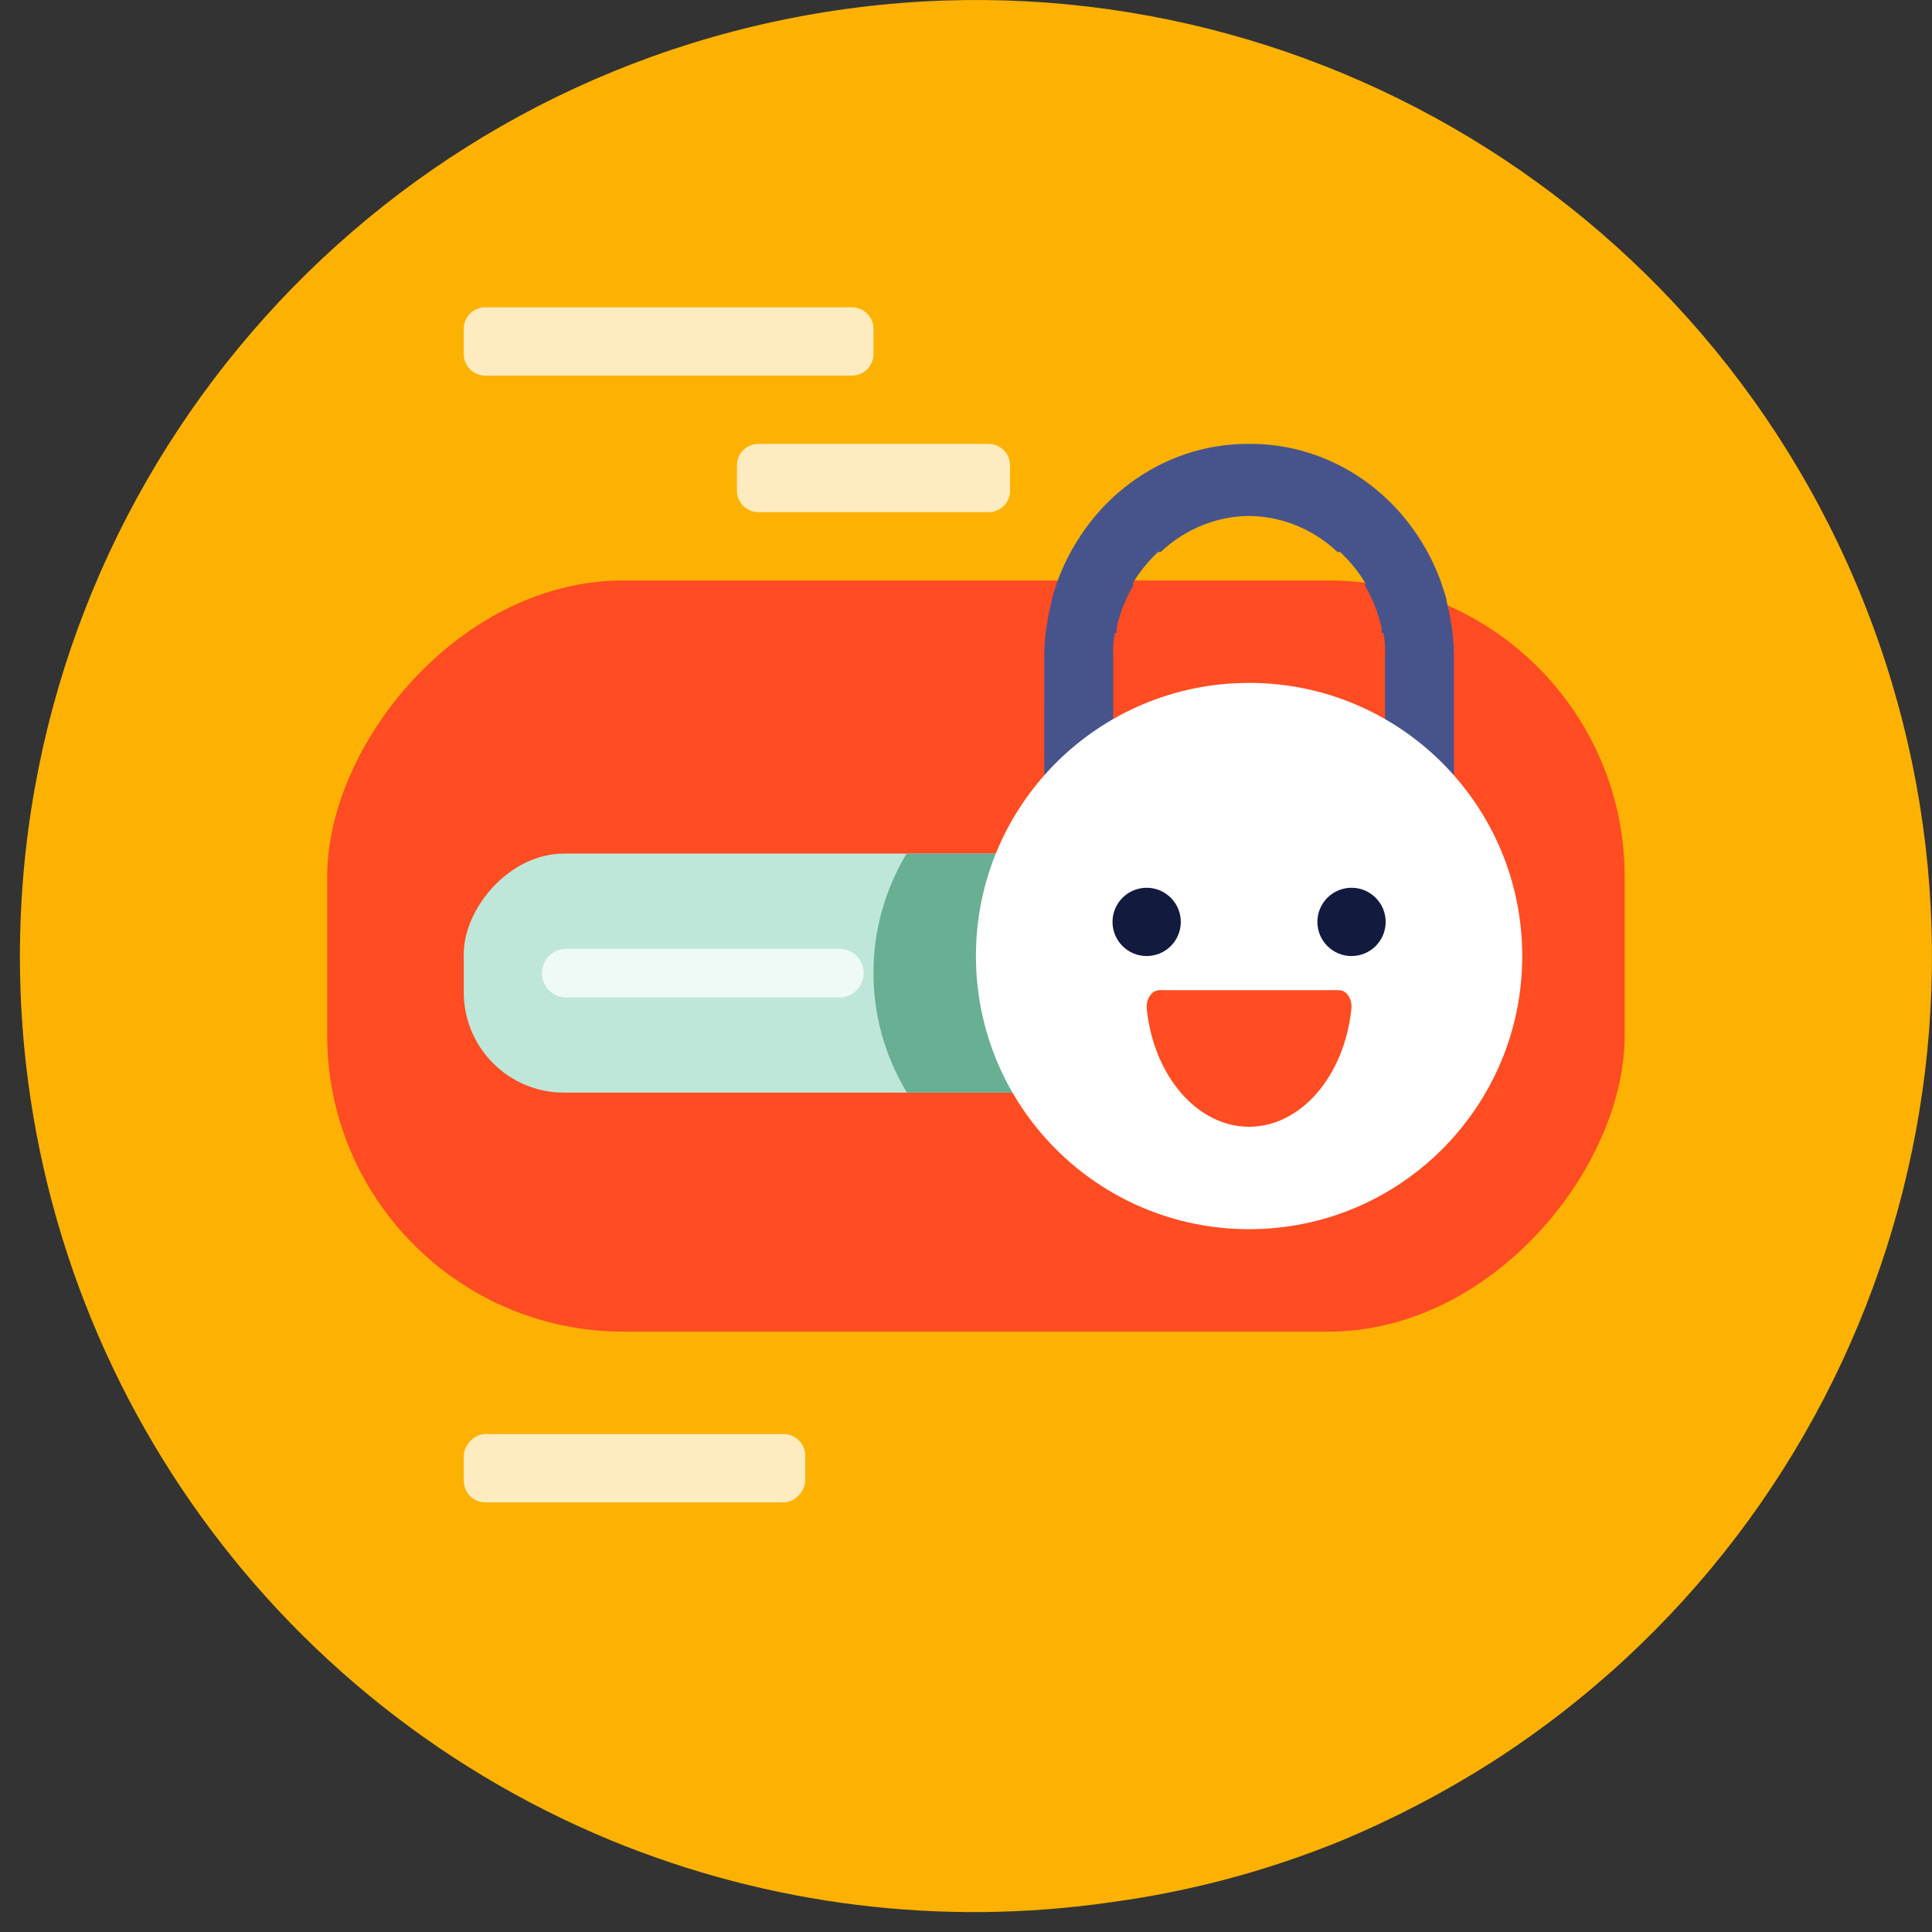
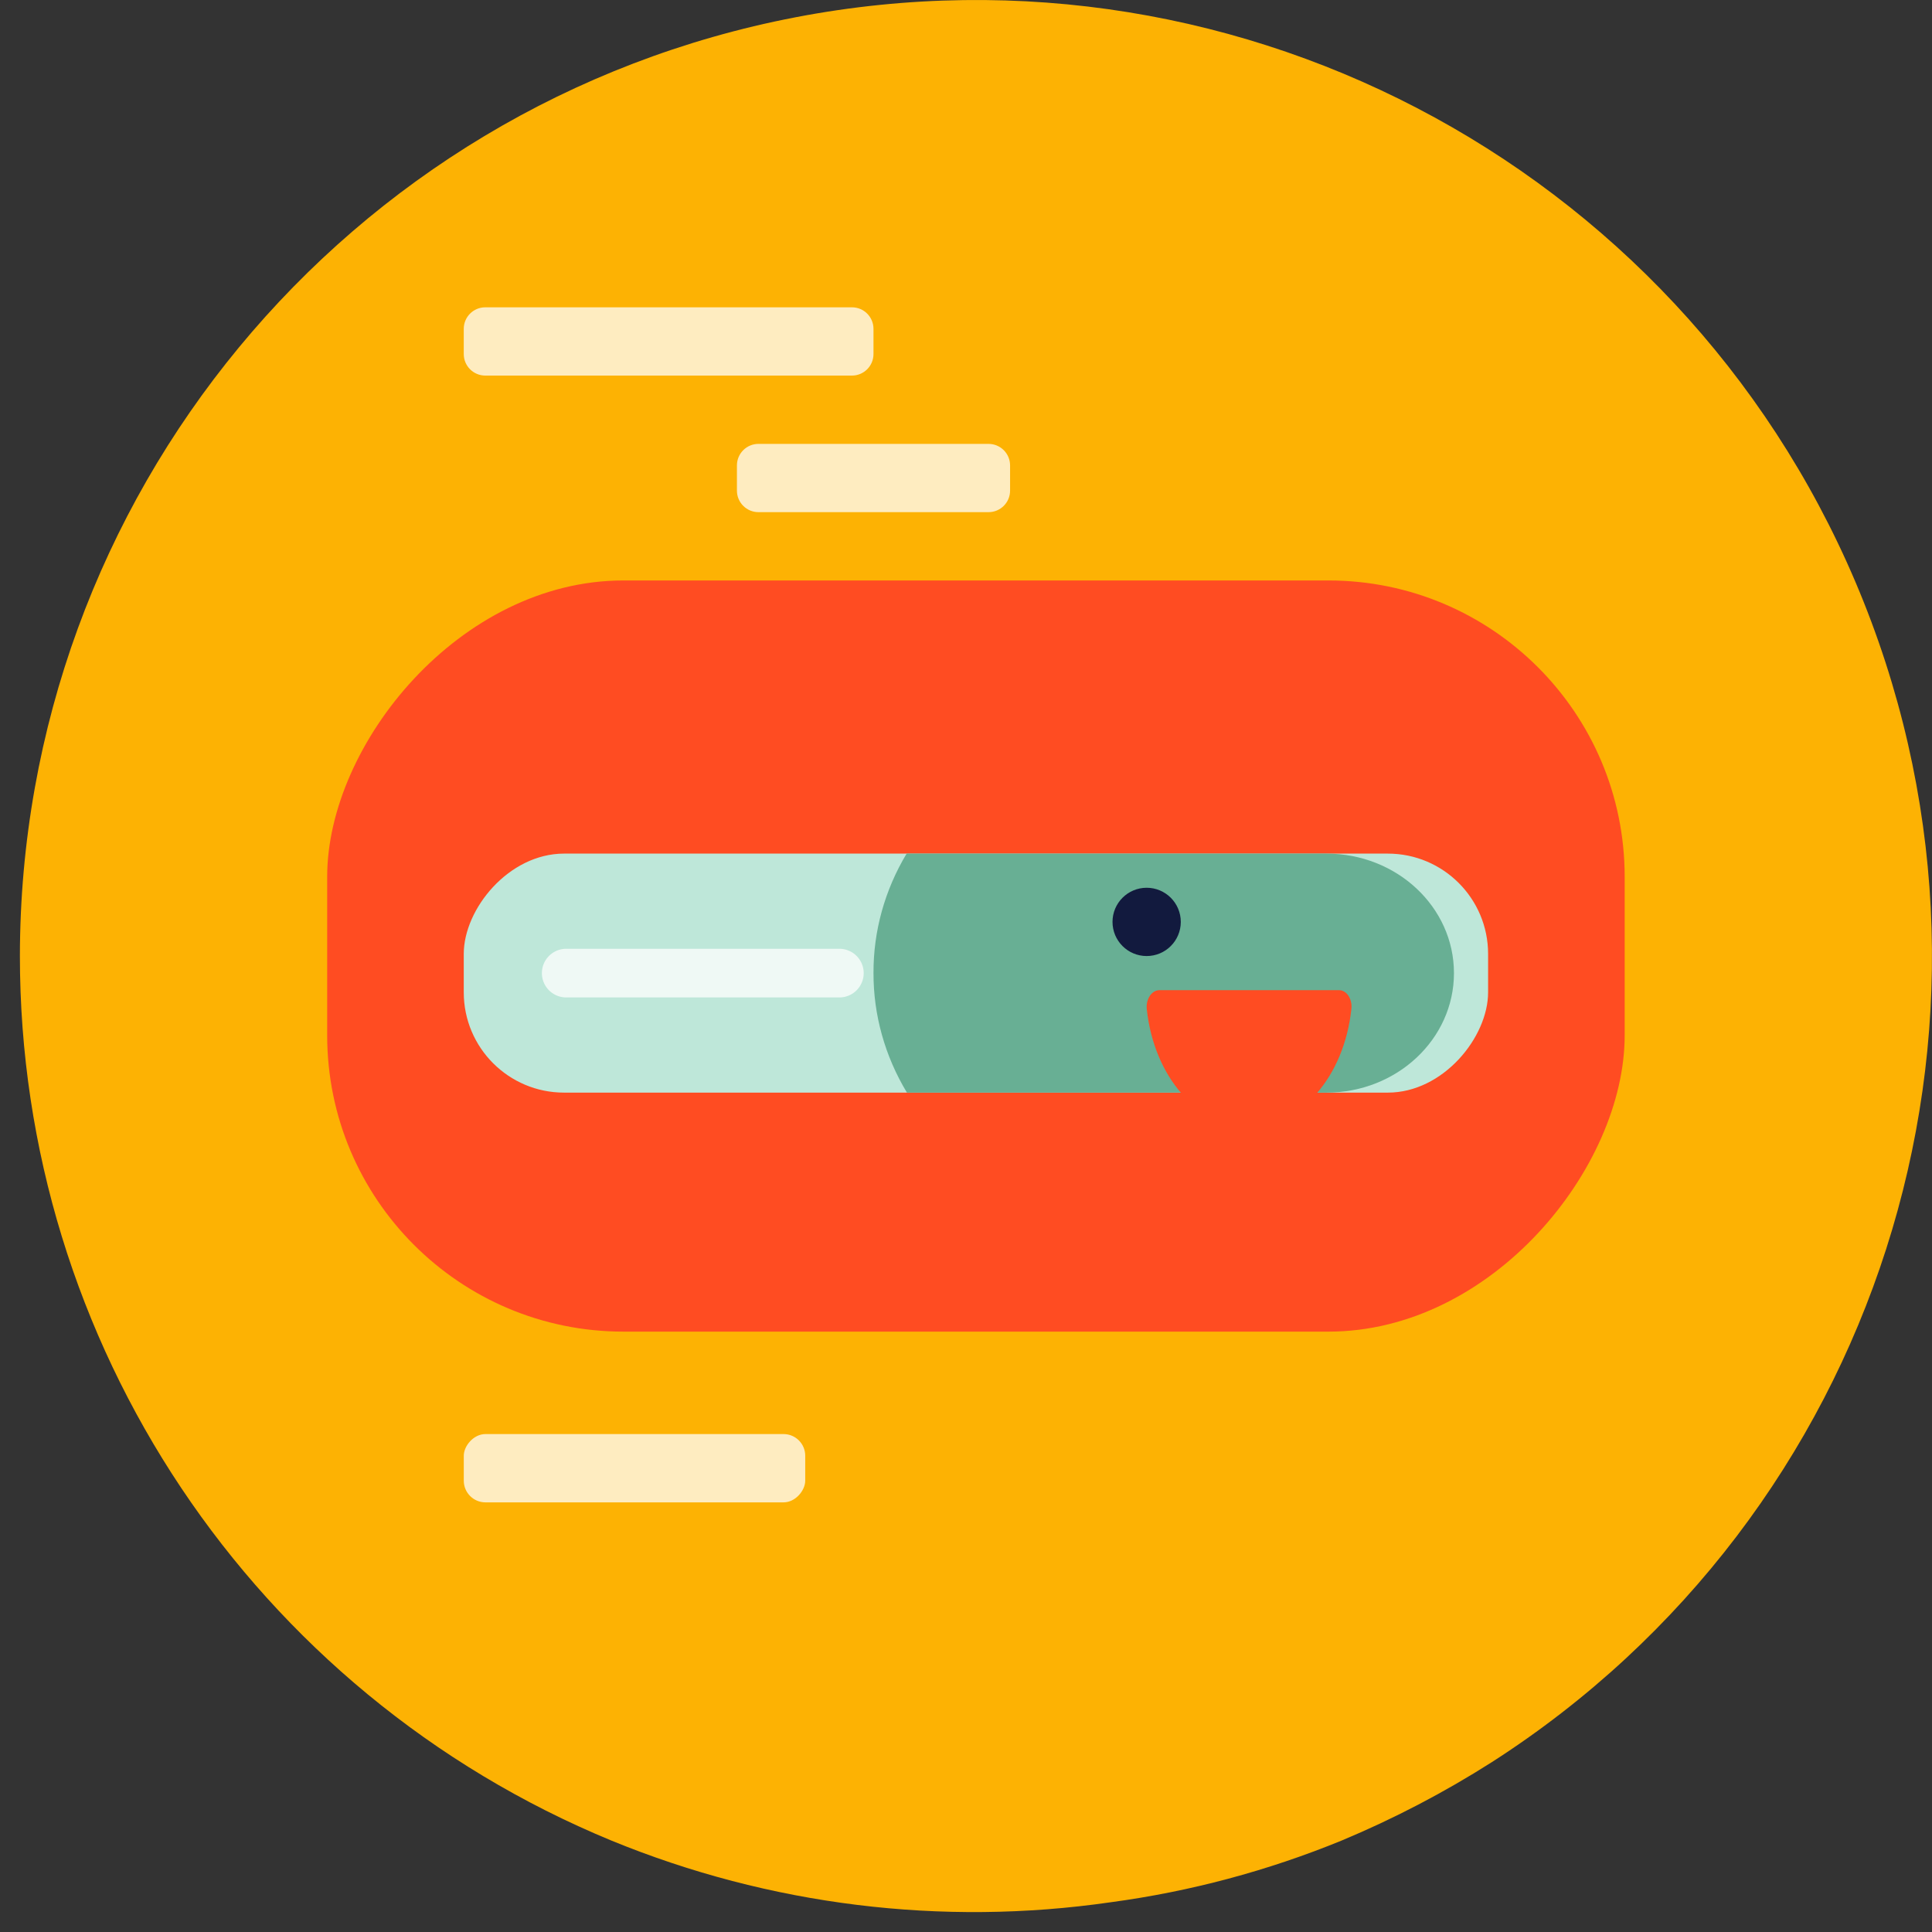
<svg xmlns="http://www.w3.org/2000/svg" width="97px" height="97px" viewBox="0 0 97 97" version="1.1">
  <rect x="0" y="0" width="97" height="97" fill="#333333" stroke="none" />
  <title>Modes</title>
  <g id="Page-1" stroke="none" stroke-width="1" fill="none" fill-rule="evenodd">
    <g id="v2_1" transform="translate(-913, -3757)">
      <g id="Modes" transform="translate(913, 3757)">
        <g id="Group" transform="translate(48.821, 48.179) scale(-1, 1) translate(-48.821, -48.179) translate(0.643, 0)">
          <path d="M96,47.971 C96.014,67.437 84.286,84.986 66.304,92.409 C58.374,95.663 49.719,96.733 41.237,95.507 C37.255,94.972 33.358,93.931 29.64,92.409 C27.019,91.314 24.496,89.998 22.1,88.473 C2.728,76.046 -5.105,51.61 3.428,30.225 C11.961,8.84 34.459,-3.476 57.056,0.867 C79.653,5.21 95.991,24.991 96,48.018 L96,47.971 Z" id="Path-Copy-109" fill="#FDB203" fill-rule="nonzero" />
          <rect id="Rectangle-Copy-38" fill="#FF4C22" fill-rule="nonzero" x="15.429" y="29.143" width="65.143" height="37.714" rx="14.873" />
-           <path d="M41.108,39.429 L41.108,32.853 C41.113,32.808 41.113,32.762 41.108,32.717 C41.118,32.642 41.118,32.565 41.108,32.49 C41.107,32.334 41.092,32.179 41.065,32.026 L41.032,31.768 L40.939,31.798 L40.939,31.526 C40.765,30.756 40.473,30.022 40.074,29.352 L40.156,29.341 L40.053,29.17 C39.984,29.052 39.906,28.934 39.828,28.825 C39.54,28.418 39.213,28.045 38.853,27.711 L38.837,27.715 L38.724,27.715 C37.473,26.535 35.888,25.92 34.287,25.905 C32.684,25.92 31.099,26.535 29.847,27.715 L29.735,27.715 L29.718,27.711 C29.358,28.045 29.031,28.418 28.743,28.825 L28.627,28.994 L28.414,29.342 L28.498,29.352 C28.098,30.022 27.806,30.756 27.633,31.526 L27.633,31.798 L27.538,31.768 L27.506,32.026 C27.488,32.128 27.476,32.231 27.469,32.334 L27.463,32.49 C27.454,32.565 27.454,32.642 27.463,32.717 L27.46,32.785 L27.463,32.853 L27.463,39.429 L24,39.429 L24,33.026 L24,32.953 L24.003,32.899 L24,32.849 L24.003,32.799 C24.012,32.366 24.046,31.935 24.107,31.507 C24.124,31.362 24.176,31.216 24.176,31.08 C24.228,30.78 24.297,30.471 24.375,30.171 C24.371,30.143 24.371,30.116 24.375,30.089 C24.424,29.901 24.481,29.716 24.548,29.534 C24.625,29.281 24.714,29.032 24.816,28.788 C25.042,28.234 25.314,27.701 25.629,27.197 C27.468,24.208 30.591,22.376 33.962,22.289 L34.293,22.286 C37.784,22.263 41.046,24.114 42.942,27.197 C43.257,27.701 43.529,28.234 43.755,28.788 C43.857,29.032 43.947,29.281 44.023,29.534 C44.09,29.716 44.148,29.901 44.196,30.089 C44.2,30.116 44.2,30.143 44.196,30.171 C44.274,30.471 44.343,30.78 44.395,31.08 C44.395,31.216 44.447,31.362 44.464,31.507 C44.525,31.935 44.56,32.366 44.568,32.799 C44.572,32.832 44.572,32.866 44.568,32.899 L44.571,32.953 L44.568,33.026 L44.571,39.429 L41.108,39.429 Z" id="Path" fill="#47548C" fill-rule="nonzero" />
          <rect id="Rectangle-Copy-40" fill="#BEE7D9" fill-rule="nonzero" x="22.286" y="42.857" width="51.429" height="12" rx="5.035" />
          <path d="M51.465,54.857 L30.401,54.857 C26.866,54.857 24,52.171 24,48.857 C24,45.543 26.866,42.857 30.401,42.857 L51.48,42.857 C52.58,44.688 53.153,46.756 53.143,48.857 C53.148,50.96 52.57,53.027 51.465,54.857 Z" id="Path-Copy-110" fill="#68AF94" fill-rule="nonzero" />
-           <circle id="Oval-Copy-9" fill="#FFFFFF" fill-rule="nonzero" cx="34.286" cy="48" r="13.714" />
          <path d="M38.8,49.714 C38.983,49.717 39.156,49.824 39.276,50.008 C39.395,50.192 39.448,50.435 39.422,50.675 C39.058,54.058 36.869,56.571 34.287,56.571 C31.705,56.571 29.516,54.058 29.152,50.675 C29.121,50.437 29.171,50.193 29.289,50.008 C29.406,49.823 29.579,49.716 29.761,49.714 L38.8,49.714 Z" id="Path-Copy-111" fill="#FF4C22" fill-rule="nonzero" />
-           <circle id="Oval-Copy-11" fill="#121A3E" fill-rule="nonzero" cx="29.143" cy="46.286" r="1.714" />
          <circle id="Oval-Copy-12" fill="#121A3E" fill-rule="nonzero" cx="39.429" cy="46.286" r="1.714" />
          <path d="M54.224,15.429 L72.633,15.429 C73.23,15.429 73.714,15.913 73.714,16.51 L73.714,17.776 C73.714,18.373 73.23,18.857 72.633,18.857 L54.224,18.857 C53.627,18.857 53.143,18.373 53.143,17.776 L53.143,16.51 C53.143,15.913 53.627,15.429 54.224,15.429 Z" id="Rectangle-Copy-41" fill="#FFFFFF" fill-rule="nonzero" opacity="0.75" transform="translate(63.429, 17.143) rotate(-180) translate(-63.429, -17.143) " />
          <path d="M47.367,22.286 L58.918,22.286 C59.516,22.286 60,22.77 60,23.367 L60,24.633 C60,25.23 59.516,25.714 58.918,25.714 L47.367,25.714 C46.77,25.714 46.286,25.23 46.286,24.633 L46.286,23.367 C46.286,22.77 46.77,22.286 47.367,22.286 Z" id="Rectangle-Copy-42" fill="#FFFFFF" fill-rule="nonzero" opacity="0.75" transform="translate(53.143, 24) rotate(-180) translate(-53.143, -24) " />
          <rect id="Rectangle-Copy-43" fill="#FFFFFF" fill-rule="nonzero" opacity="0.75" x="56.571" y="72" width="17.143" height="3.429" rx="1.088" />
          <line x1="68.571" y1="48.857" x2="54.857" y2="48.857" id="Path-Copy-112" stroke="#FFFFFF" stroke-width="2.444" opacity="0.75" stroke-linecap="round" stroke-linejoin="round" />
        </g>
      </g>
    </g>
  </g>
</svg>